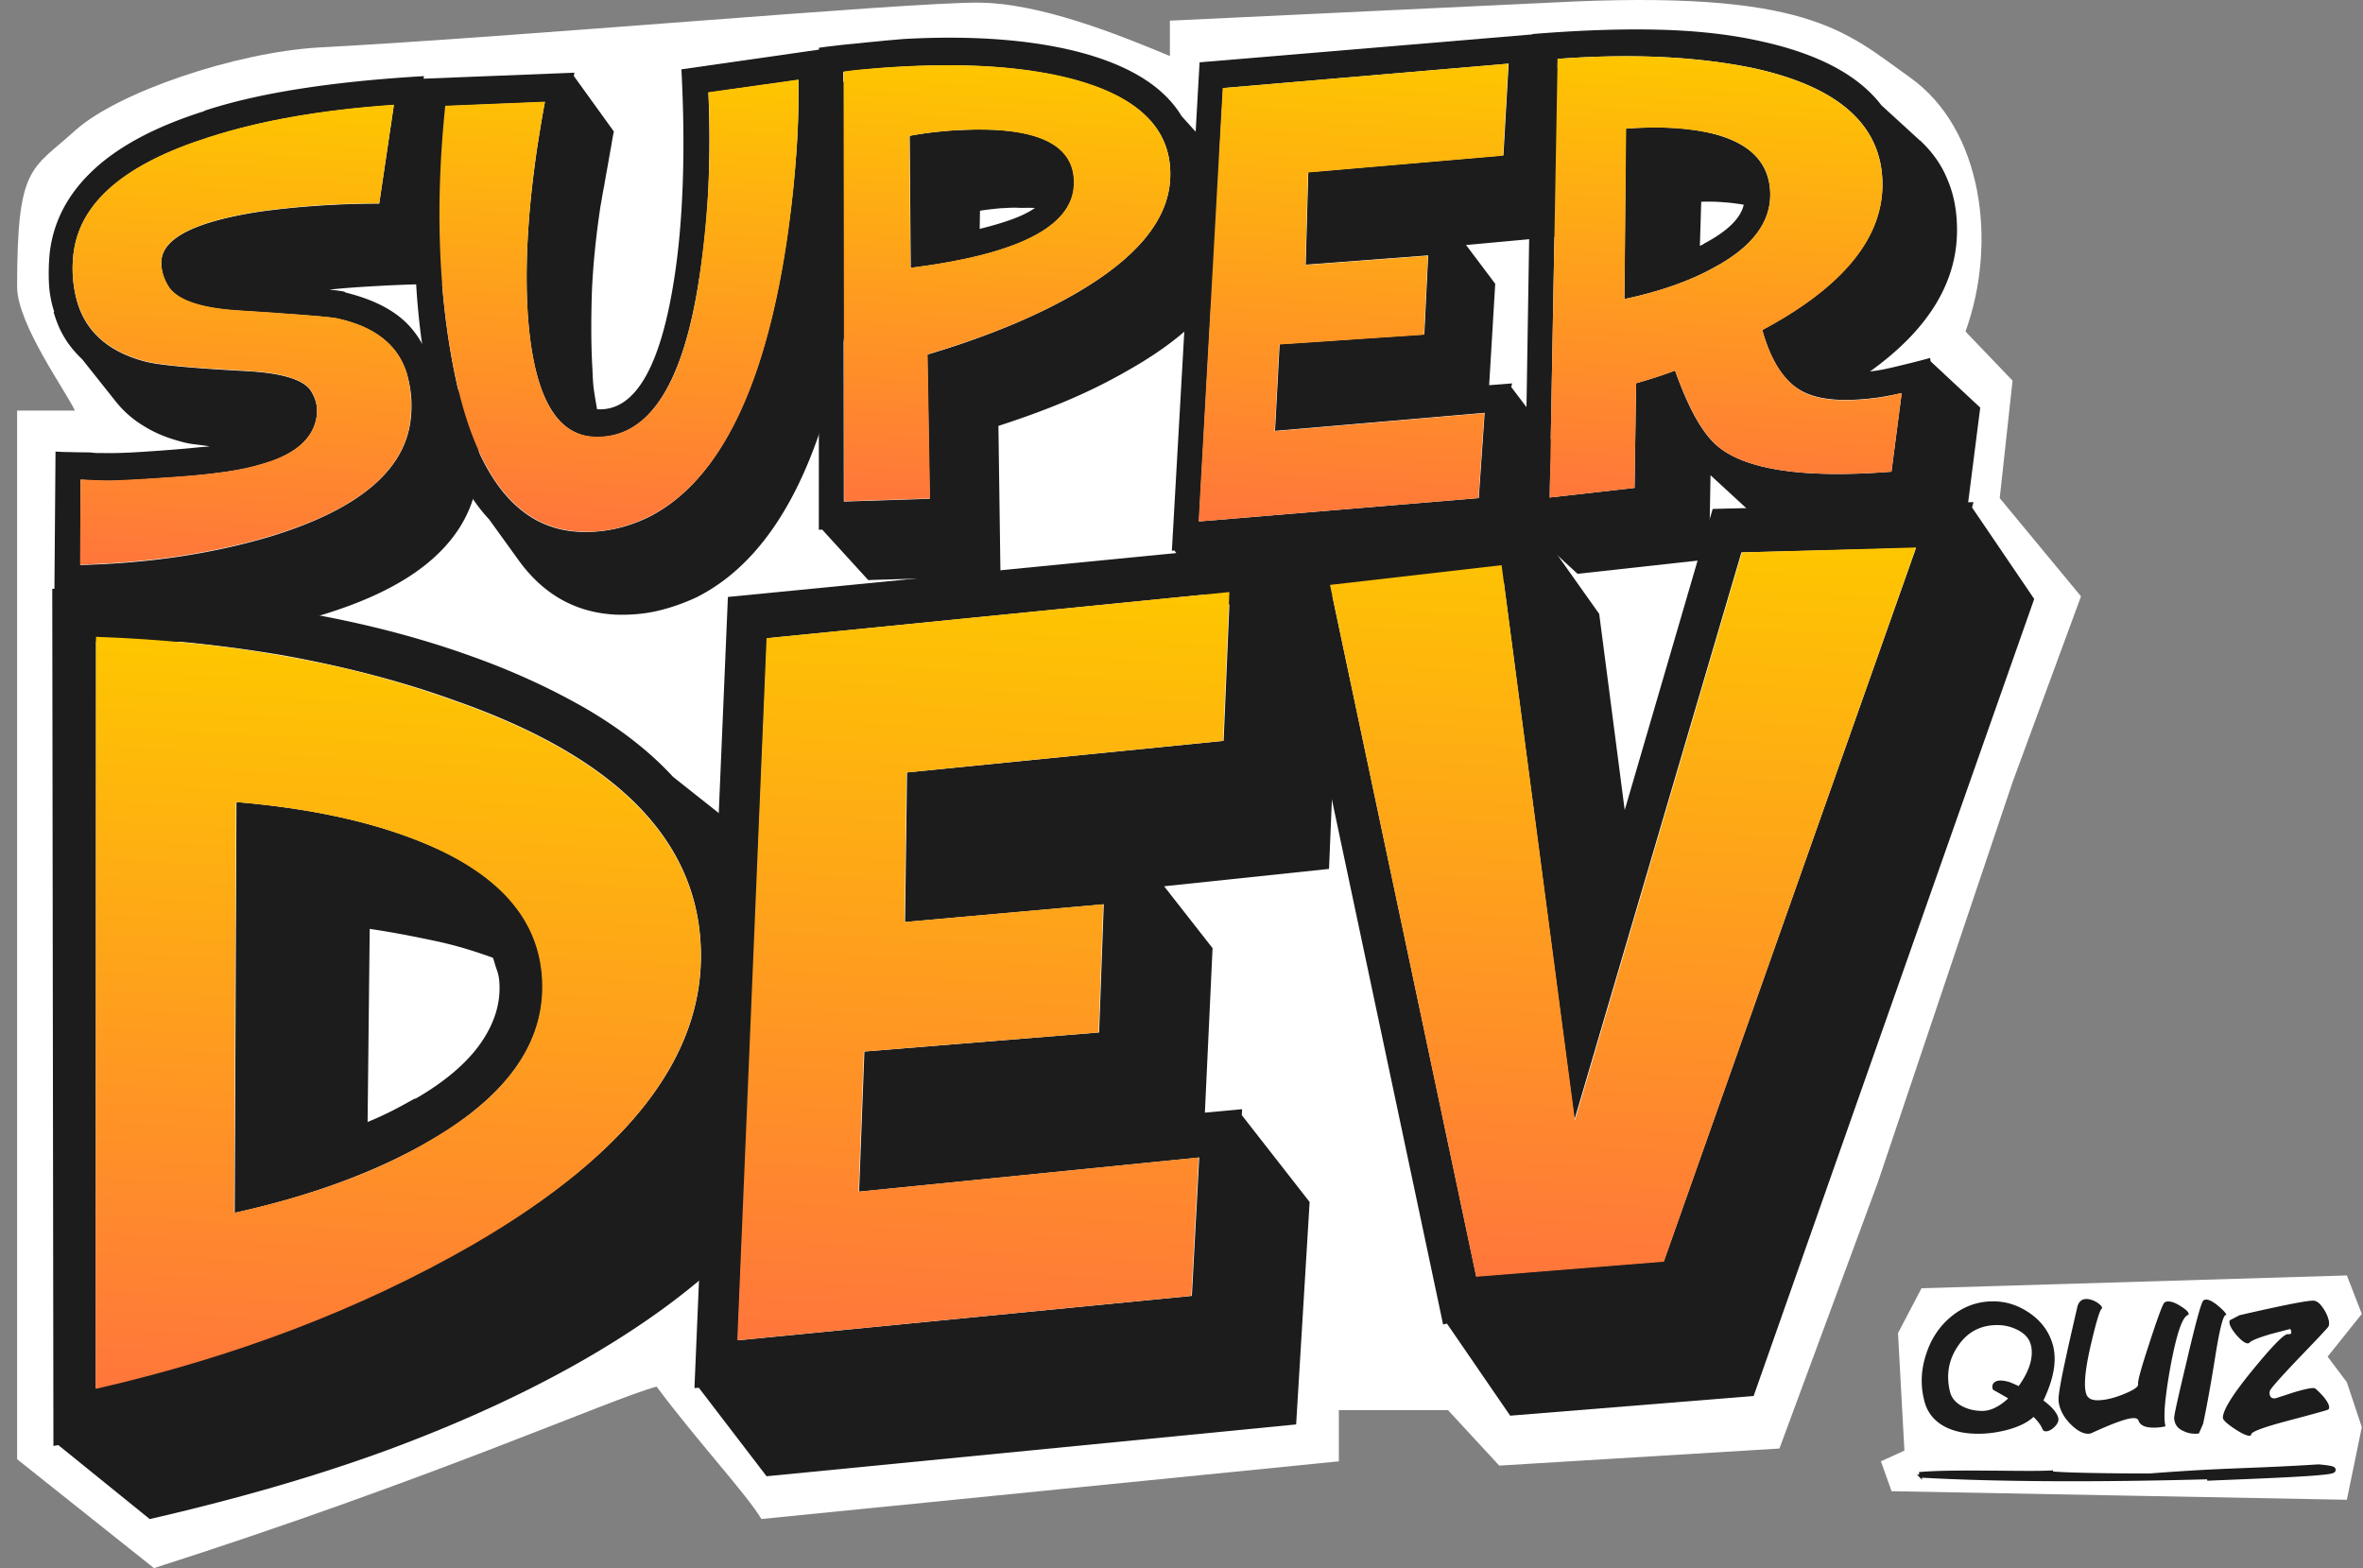
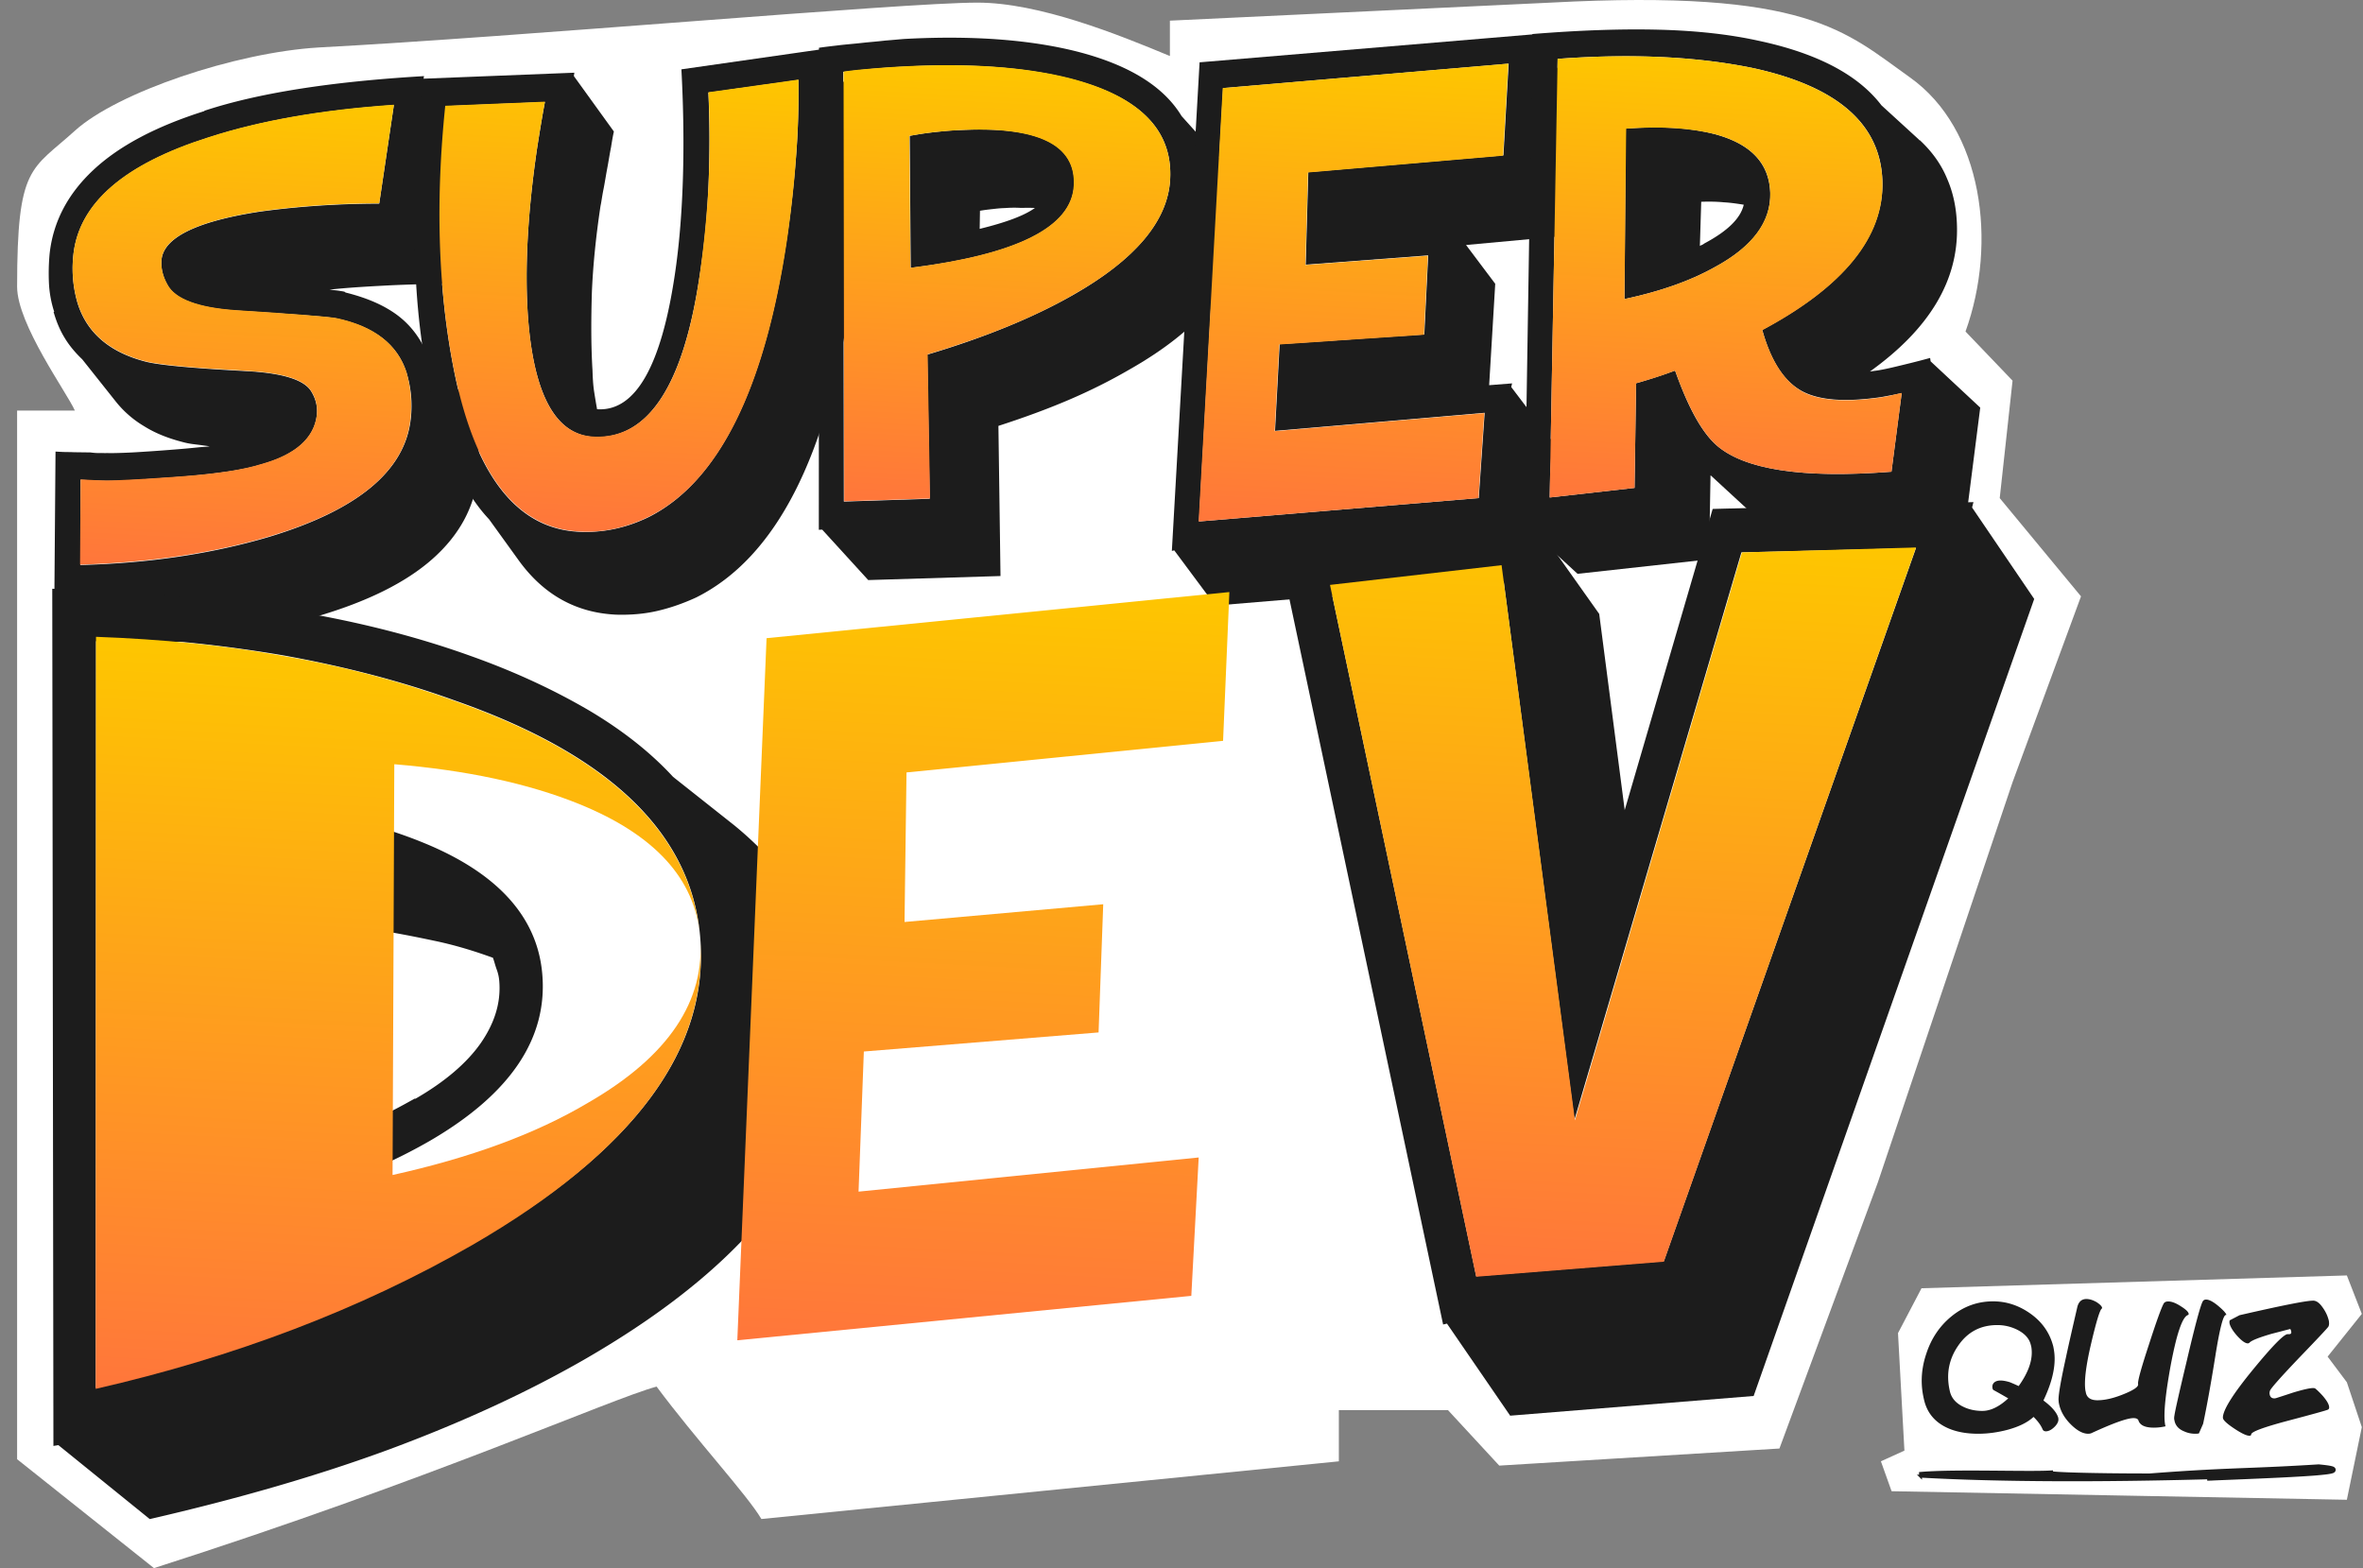
<svg xmlns="http://www.w3.org/2000/svg" width="553" height="367" fill="none">
  <rect width="100%" height="100%" fill="#808080" stroke="none" />
  <path d="M4.004 96.085h13.514C15.682 91.92 4.004 75.871 4.004 67.094c0-28.491 3.281-27.212 13.514-36.489 9.944-9.015 37.539-18.327 57.06-19.494C121.792 8.612 211.1.614 228.737.614c14.515 0 33.034 7.5 45.047 12.497V4.834l89.093-4.22c60.341-3.22 68.944 6.76 84.087 17.495 17.018 12.064 20.522 38.654 13.014 59.481l11.011 11.497-3.003 27.491 19.02 22.993-16.017 43.486-31.533 93.692-23.024 62.26-65.568 3.998-12.012-12.995h-25.527v11.996l-135.141 13.496c-3.337-5.665-15.316-18.595-24.525-30.991-11.012 2.999-52.055 21.494-117.623 42.487L4.004 341.508V96.085ZM444.179 312l5.502-10.5 99.54-3 3.501 9-8.003 10 4.502 6 3.501 10.5-3.501 17-106.543-2-2.501-7 5.502-2.5-1.5-27.5Z" fill="#fff" />
  <path d="M478.212 327.766c1.906 1.419 3.05 2.725 3.431 3.919l.052.13v.155c.017.07.026.147.026.234 0 .519-.269 1.064-.806 1.635-.745.761-1.455 1.142-2.131 1.142-.381 0-.641-.164-.779-.493-.382-.917-1.083-1.877-2.106-2.881-1.368 1.28-3.387 2.284-6.055 3.011-2.357.623-4.652.934-6.887.934-3.032 0-5.588-.528-7.667-1.583-2.617-1.333-4.271-3.383-4.964-6.151a25.24 25.24 0 0 1-.39-1.921 18.33 18.33 0 0 1-.208-2.751c0-2.094.355-4.196 1.066-6.307 1.16-3.564 3.11-6.471 5.847-8.721 2.876-2.37 6.142-3.555 9.798-3.555 3.154 0 6.09.977 8.811 2.932 2.72 1.956 4.479 4.508 5.276 7.657.069.346.129.692.181 1.038.087.588.13 1.203.13 1.843 0 2.838-.875 6.082-2.625 9.733Zm-7.952-4.309c.502.191 1.221.502 2.157.935 2.044-2.855 3.067-5.468 3.067-7.839 0-.38-.026-.761-.078-1.142a4.655 4.655 0 0 0-.156-.7c-.364-1.471-1.438-2.648-3.223-3.53a10.426 10.426 0 0 0-4.626-1.064c-3.916 0-6.974 1.626-9.174 4.879-1.542 2.25-2.313 4.672-2.313 7.267 0 .658.051 1.341.155 2.051.07.467.165.951.286 1.453.399 1.506 1.421 2.656 3.067 3.452 1.334.658 2.833.986 4.496.986 1.923 0 3.942-.977 6.056-2.932a125.535 125.535 0 0 0-3.483-1.973.715.715 0 0 1-.182-.337l-.026-.156a1.352 1.352 0 0 1 .234-1.064c.347-.433.901-.649 1.664-.649.554 0 1.247.121 2.079.363Zm15.879-17.545c.312-1.263 1.022-1.894 2.131-1.894.745 0 1.551.25 2.417.752.728.485 1.144.9 1.248 1.246v.104c0 .069-.017.112-.052.13-.451.259-1.291 3.01-2.521 8.253-.953 4.066-1.429 7.189-1.429 9.37 0 .588.034 1.107.103 1.557.052.207.096.406.13.597.278 1.124 1.17 1.687 2.677 1.687 1.785 0 3.855-.485 6.212-1.454 2.218-.899 3.326-1.643 3.326-2.232v-.052l-.026-.103v-.104c0-.9.849-3.928 2.547-9.084 1.733-5.364 2.885-8.565 3.457-9.603.191-.329.546-.493 1.066-.493.797 0 1.758.363 2.884 1.09 1.144.709 1.768 1.28 1.872 1.713l.026.077v.052c0 .122-.07.208-.208.26-1.3.484-2.651 4.499-4.055 12.043-.935 5.191-1.403 9.032-1.403 11.523 0 .693.035 1.281.104 1.765.017.191.052.364.104.519l.026.182c-.918.208-1.828.312-2.729.312-2.027 0-3.223-.554-3.587-1.662-.121-.38-.511-.571-1.169-.571-1.456 0-4.687 1.151-9.694 3.452a2.002 2.002 0 0 1-.91.208c-1.213 0-2.538-.701-3.976-2.102-1.438-1.402-2.365-2.933-2.781-4.594a8.116 8.116 0 0 1-.13-.623 2.607 2.607 0 0 1-.026-.363 1.647 1.647 0 0 1-.026-.312c0-1.35.589-4.689 1.767-10.018.347-1.679 1.222-5.554 2.625-11.628Zm29.394-1.401c.156-.243.407-.364.754-.364.71 0 1.663.502 2.859 1.506 1.109.934 1.732 1.609 1.871 2.024v.052c0 .017-.009.026-.026.026h-.078c-.624 0-1.447 3.201-2.469 9.603-1.022 6.402-1.975 11.688-2.859 15.858l-.987 2.258c-.208.052-.494.078-.858.078-.936 0-1.811-.19-2.625-.571-1.074-.433-1.776-1.107-2.105-2.024a1.428 1.428 0 0 1-.078-.26l-.104-.467a1.667 1.667 0 0 1-.026-.26c0-.242.026-.493.078-.752.139-1.021 1.109-5.312 2.911-12.874 1.975-8.426 3.223-13.037 3.742-13.833Zm6.29 4.49 2.287-1.194c9.858-2.267 15.576-3.4 17.153-3.4h.208c.675.052 1.351.554 2.027 1.505.693.952 1.169 1.921 1.429 2.907.052.156.087.312.104.467.018.173.026.329.026.467 0 .295-.052.537-.156.727-.208.346-2.538 2.829-6.991 7.449-4.262 4.481-6.488 6.999-6.679 7.553a1.822 1.822 0 0 0-.104.571c0 .086.009.173.026.259l.026.13c.139.554.494.831 1.066.831.138 0 .294-.026.467-.078 1.3-.416 2.599-.839 3.899-1.272 2.356-.709 3.924-1.064 4.704-1.064.26 0 .442.043.546.13.485.398 1.057.96 1.715 1.687.832.969 1.317 1.747 1.455 2.336l.026.155a.823.823 0 0 1 .026.208c0 .242-.086.415-.26.519-.242.156-3.413 1.038-9.512 2.647-5.648 1.506-8.472 2.561-8.472 3.167-.018.207-.156.311-.416.311-.693 0-1.906-.579-3.639-1.739-1.576-1.055-2.425-1.834-2.547-2.336l-.026-.155c0-1.783 2.365-5.555 7.096-11.316 4.504-5.485 7.19-8.228 8.056-8.228h.312c.364 0 .546-.138.546-.415a.587.587 0 0 0-.026-.182v-.104a3.213 3.213 0 0 0-.208-.519l-4.392 1.142c-3.032.883-4.765 1.583-5.198 2.103a.553.553 0 0 1-.364.129c-.572 0-1.377-.562-2.417-1.687-1.022-1.142-1.637-2.128-1.845-2.959l-.026-.155v-.182c0-.19.026-.329.078-.415Z" fill="#1C1C1C" />
  <path d="M449.45 345.488c18.798 1.05 42.396 1.065 67.408.385l.006.325c.272 0 .807-.022 1.376-.056l1.69-.069c7.709-.313 15.525-.631 20.555-.984a81.89 81.89 0 0 0 3.547-.31c.459-.053.85-.108 1.162-.165.305-.055.559-.116.729-.188a.645.645 0 0 0 .27-.194.395.395 0 0 0-.023-.504.711.711 0 0 0-.277-.18 2.579 2.579 0 0 0-.348-.105c-.532-.129-1.48-.258-2.891-.391l-.026-.002-.026.001c-7.26.456-12.193.652-16.912.839-6.263.248-12.149.481-22.6 1.289-7.226 0-13.569-.089-17.796-.222-2.117-.066-3.696-.144-4.589-.226a9.445 9.445 0 0 1-.527-.06l-.012-.002-.021-.199c-2.196.147-6.48.11-11.333.068-.959-.008-1.941-.017-2.933-.024-5.994-.045-12.363-.045-16.44.311l.011.663Z" fill="#1C1C1C" stroke="#1C1C1C" stroke-width=".665" />
  <path d="M103.472 66.431c-4.878.055-9.525.2-13.942.437-4.416.236-8.518.49-12.394.912.858.124 1.642.166 2.266.277.623.112 1.093.137 1.398.31l-.004.079c4.502 1.103 8.274 2.64 11.31 4.686 3.037 2.047 5.334 4.683 7.044 7.995l7.816 9.764c1.463 2.042 2.684 4.227 3.574 6.71 1.425 4.239 1.814 8.738 1.324 13.504-.797 7.577-4.371 14.143-10.643 19.701-6.273 5.558-15.319 10.026-27.141 13.482-13.903 4.131-30.776 6.454-50.699 6.965l-9.864-12.622-.785-.042.26-32.901 1.49.079c.863.046 1.808.018 2.827.072l3.85.048c.938.128 1.8.174 2.51.133.784.042 1.416-.003 2.043.031a122.51 122.51 0 0 0 6.224-.219 438.85 438.85 0 0 0 11.21-.818c1.106-.098 2.134-.201 3.162-.303.949-.107 1.894-.135 2.765-.246-1.482-.236-2.732-.381-3.826-.518a17.791 17.791 0 0 1-2.645-.533c-3.412-.889-6.338-2.065-8.925-3.696a24.269 24.269 0 0 1-6.538-5.69l-7.885-9.924c-1.572-1.498-2.978-3.143-4.062-4.93-1.159-1.868-1.995-3.876-2.659-6.19l.157.009a25.697 25.697 0 0 1-1.226-6.507 50.581 50.581 0 0 1 .137-6.984c.793-7.5 4.21-14.074 10.251-19.722 6.042-5.65 14.7-10.216 25.977-13.78l.005-.078c12.487-4.128 29.617-6.83 51.388-8.107l-.12.779 9.786 12.618-5.416 35.22Zm-7.349 31.66c.436-3.747.079-7.38-.992-10.893-2.088-6.553-7.526-10.77-16.311-12.651-1.552-.397-9.463-.975-23.726-1.891-8.775-.624-14.093-2.635-15.883-5.95-1.15-2.026-1.594-4.014-1.411-5.968.589-5.153 8.181-8.913 22.929-11.192 8.635-1.19 17.95-1.873 28.017-1.888l3.431-23.07c-16.81 1.149-31.336 3.675-43.34 7.593C29.08 38.436 18.529 47.537 17.18 59.563a28.788 28.788 0 0 0 .967 11.363c2.146 6.949 7.483 11.553 16.017 13.736 3.103.793 10.928 1.524 23.396 2.187 8.626.459 13.73 2.066 15.313 4.82 1.085 1.787 1.46 3.613 1.285 5.41-.606 5.468-4.984 9.398-13.124 11.636-4.078 1.276-10.1 2.134-18.079 2.809-9.315.683-15.312 1.071-17.983 1.007-1.572-.005-3.611-.113-6.12-.247l-.041 19.951c15.985-.406 30.728-2.607 44.23-6.602 20.703-6.283 31.728-15.438 33.081-27.542Z" fill="#1C1C1C" />
  <path d="M96.04 98.164c-1.352 12.104-12.373 21.18-33.071 27.385-13.503 3.995-28.242 6.118-44.231 6.603l.12-19.947c2.43.129 4.469.238 6.12.247 2.753-.011 8.745-.32 17.983-1.007 7.974-.597 14-1.534 18.079-2.809 8.14-2.238 12.517-6.169 13.123-11.636.179-1.876-.196-3.702-1.284-5.41-1.584-2.755-6.688-4.362-15.314-4.82-12.467-.664-20.292-1.394-23.395-2.188-8.534-2.182-13.872-6.787-16.018-13.735-1.067-3.592-1.415-7.381-.967-11.364 1.349-12.025 11.9-21.127 31.656-27.381 12.083-3.914 26.53-6.445 43.34-7.593l-3.43 23.07c-10.067.014-19.383.697-28.018 1.888-14.67 2.283-22.34 6.038-22.93 11.192-.182 1.954.263 3.941 1.413 5.967 1.79 3.316 7.108 5.327 15.882 5.95 14.263.916 22.249 1.577 23.726 1.891 8.786 1.881 14.145 6.094 16.311 12.651.989 3.588 1.346 7.22.906 11.046Z" fill="url(#a)" />
  <path d="M138.653 86.526c.061 1.81.134 3.386.365 4.969.234 1.505.472 2.932.715 4.28l.235.012c8.787.39 14.774-10.133 17.957-31.488.978-6.547 1.601-13.82 1.87-21.818.265-7.92.184-16.722-.33-26.255l33.202-4.754-.029.548c-.008.157.062.318-.029.549l9.311 12.671c.028 8.329-.15 16.096-.617 23.377-.467 7.28-1.148 14.158-2.122 20.626-5.549 37.726-17.656 61.277-36.239 70.579-3.063 1.409-6.188 2.499-9.292 3.198-3.104.699-6.262.924-9.402.836-9.336-.418-16.977-4.595-22.837-12.684l-6.956-9.64c-6.773-7.194-11.586-18.684-14.594-34.555-1.781-9.365-2.724-19.706-2.824-31.102-.1-11.395.485-23.855 1.839-37.451l35.54-1.41-.12.78 9.373 12.989c-.203.853-.426 2.098-.666 3.657-.319 1.554-.568 3.269-.895 4.98-.327 1.71-.576 3.425-.895 4.98-.323 1.632-.468 2.881-.675 3.813-1.094 7.247-1.771 14.046-2.03 20.395-.186 6.432-.19 12.402.145 17.918Zm45.526-30.886c.974-6.468 1.622-12.718 2.104-18.82.483-6.102.647-12.142.573-18.116l-21.076 2.964c.318 7.323.326 14.55.024 21.683a191.944 191.944 0 0 1-2.072 21.178c-3.809 25.721-12.026 38.246-24.659 37.731-8.944-.397-14.109-9.706-15.501-27.848-.815-11.277-.109-24.515 2.112-39.637.597-3.817 1.185-7.478 1.84-10.9l-23.328.959c-2.275 22.032-1.693 42.094 1.742 60.266 4.767 25.628 14.76 38.807 29.828 39.373 5.493.213 10.822-.917 16.069-3.466 16.324-8.244 27.159-30.057 32.344-65.367Z" fill="#1C1C1C" />
  <path d="m192.414 123.952-.788.036.034-112.804c1.11-.177 2.534-.337 4.355-.554 1.742-.222 3.636-.357 5.535-.57 1.898-.213 3.793-.348 5.613-.565 1.816-.14 3.318-.295 4.581-.385 15.457-.827 28.775.117 39.797 2.825 12.417 3.096 20.718 8.172 24.982 15.233l8.017 8.911c4.302 4.864 6.342 10.864 5.97 17.836-.647 12.141-9.407 23.066-26.273 32.616-4.463 2.591-9.148 4.934-14.218 7.1-5.069 2.165-10.523 4.153-16.364 6.042l.487 35.14-30.955.945-10.773-11.806Zm81.434-82c.626-11.75-7.447-19.643-24.291-23.76-10.325-2.513-23.094-3.428-38.237-2.584-2.444.105-4.813.293-7.104.486-2.29.192-4.585.463-6.88.733l.146 100.56 20.088-.659-.562-33.73c13.424-4 24.76-8.66 34.004-13.903 14.76-8.405 22.318-17.43 22.836-27.143Zm-22.491 1.474c-.517 9.713-13.286 16.182-38.221 19.255l-.241-30.886a74.267 74.267 0 0 1 5.787-.87c1.898-.213 3.875-.422 5.844-.475 18.375-.986 27.345 3.34 26.831 12.976Zm-16.165 5.267c-1.023.024-1.973.13-2.922.237-.949.107-1.899.214-2.931.394l-.068 4.239c6.055-1.485 10.386-3.061 12.921-4.89-1.019-.055-2.121-.035-3.302-.019a27.364 27.364 0 0 0-3.698.04Z" fill="#1C1C1C" />
  <path d="m353.666 90.579 9.626 12.688-2.418 32.079-76.461 6.381-9.612-12.923-.558.127 6.489-114.346 78.516-6.586-.129.936 9.63 12.61-1.87 33.6-23.787 2.192 6.829 9.083-1.422 23.727 5.37-.422-.203.854Zm-6.219 6.032-49.059 4.225 1.082-20.289 33.857-2.284.907-18.49-28.661 2.167.604-21.65 45.661-3.934 1.223-21.459-66.831 5.715-5.643 101.43 65.482-5.473 1.378-19.958Z" fill="#1C1C1C" />
  <path d="m451.811 84.565 11.612 10.83-4.056 31.835c-12.791.969-23.246.884-31.441-.259-8.196-1.143-14.208-3.426-17.958-6.847l-9.594-8.837c-.079-.004-.079-.004-.075-.082l.005-.079-.347 19.778-30.77 3.391-11.769-10.839-.631.045L358.62 7.964c11.136-.9 21.062-1.236 29.779-1.008 8.795.232 16.454 1.111 23.061 2.562 13.841 2.936 23.401 8 28.84 15.124l8.848 8.091-.157-.008.31.095c2.846 2.665 4.969 5.606 6.362 8.98 1.472 3.377 2.221 7.03 2.317 11.12.347 12.666-6.391 24.013-20.372 34.031l1.189-.172c.949-.107 2.538-.415 4.689-.929 2.15-.514 4.858-1.156 8.21-2.077l.115.792Zm-6.765 7.417a41.991 41.991 0 0 1-3.021.625c-.954.185-1.907.37-2.857.476-7.681 1.006-13.319.549-17.147-1.383-4.366-2.196-7.565-7.08-9.608-14.494 19.103-10.218 28.45-21.818 28.12-34.798-.388-13.375-10.532-22.241-30.513-26.525-13.069-2.659-28.208-3.386-45.497-2.106l-1.855 102.653 19.858-2.243.362-24.49a126.358 126.358 0 0 0 9.122-2.972c3.008 8.487 6.158 14.311 9.61 17.401 6.456 5.764 20.182 7.908 41.029 6.268l2.397-18.412Zm-30.764-46.885c.185 6.844-4.135 12.663-13.041 17.453-5.755 3.229-12.806 5.682-21.078 7.441l.318-39.89c7.974-.596 14.875-.23 20.693 1.259 8.53 2.26 12.848 6.81 13.108 13.737Zm-16.471 12.478c.165-.148.404-.214.565-.284.161-.07.326-.218.57-.362 5.342-2.858 8.411-5.837 9.131-9.02-1.482-.236-3.042-.476-4.688-.563-1.643-.166-3.451-.184-5.262-.123l-.316 10.352Z" fill="#1C1C1C" />
  <path d="M184.257 55.645c-5.185 35.31-16.02 57.123-32.418 65.284-5.247 2.549-10.659 3.754-16.069 3.466-15.064-.644-24.982-13.741-29.828-39.372-3.435-18.172-4.013-38.313-1.742-60.266l23.328-.96c-.659 3.5-1.243 7.083-1.84 10.9-2.221 15.122-2.927 28.36-2.112 39.638 1.388 18.22 6.475 27.525 15.501 27.848 12.711.519 20.928-12.006 24.658-37.731a240.37 240.37 0 0 0 2.073-21.179c.297-7.054.368-14.277-.024-21.682l21.076-2.964c.074 5.974-.09 12.014-.573 18.116-.408 6.184-1.138 12.508-2.03 18.902Z" fill="url(#b)" />
  <path d="M273.847 41.949c-.518 9.713-8.08 18.816-22.754 27.07-9.248 5.32-20.58 9.903-34.004 13.902l.561 33.73-20.087.66-.145-100.56c2.299-.348 4.59-.54 6.881-.733 2.29-.192 4.659-.38 7.103-.486 15.139-.766 27.834.066 38.237 2.584 16.688 4.108 24.834 12.083 24.208 23.833Zm-22.569 1.47c.51-9.557-8.46-13.883-26.831-12.975-1.973.13-3.946.262-5.844.475-1.899.213-3.88.5-5.787.87l.241 30.886c24.938-3.151 37.704-9.542 38.221-19.256Z" fill="url(#c)" />
  <path d="m345.99 116.567-65.481 5.472 5.642-101.43 66.832-5.714-1.227 21.537-45.662 3.935-.603 21.649 28.66-2.168-.907 18.491-33.857 2.284-1.081 20.289 49.059-4.225-1.375 19.88Z" fill="url(#d)" />
  <path d="m445.047 91.984-2.397 18.412c-20.926 1.636-34.574-.504-41.029-6.268-3.374-3.086-6.602-8.913-9.61-17.4-2.811 1.107-5.85 2.045-9.123 2.97l-.362 24.491-19.857 2.243 1.854-102.653c17.29-1.28 32.428-.553 45.497 2.106 19.903 4.28 30.125 13.15 30.509 26.604.409 12.984-9.017 24.58-28.12 34.797 2.121 7.419 5.325 12.224 9.608 14.494 3.75 1.928 9.466 2.39 17.148 1.384.949-.107 1.824-.296 2.856-.477 1.036-.259 1.994-.522 3.026-.703Zm-30.765-46.885c-.181-6.922-4.578-11.477-13.029-13.733-5.823-1.41-12.719-1.855-20.693-1.258l-.396 39.885c8.272-1.76 15.323-4.212 21.078-7.44 8.827-4.795 13.226-10.61 13.04-17.454Z" fill="url(#e)" />
  <path d="m13.66 338.211-1.159.193-.271-200.611c19.726.667 37.745 2.262 53.93 4.779 16.185 2.517 30.904 6.229 44.164 11.01 10.51 3.743 19.587 8.047 27.501 12.671 7.786 4.617 14.394 9.808 19.696 15.567l14.313 11.332c14.172 11.58 21.966 25.622 23.515 42.007 2.798 31.225-16.785 58.968-58.742 83.1-13.414 7.693-28.575 14.655-45.354 20.895-16.907 6.233-35.552 11.609-56.205 16.369l-21.389-17.312Zm150.169-119.248c-2.16-24.059-21.327-42.4-57.373-55.016-12.757-4.627-26.091-8.011-39.981-10.533-13.897-2.394-28.604-3.941-44-4.505l-.069 175.884c32.525-7.44 61.941-18.739 88.108-33.649 38.007-21.795 55.734-45.816 53.315-72.181Zm-36.936 8.861c1.363 15.101-7.364 28.138-26.181 39.109-12.497 7.232-27.717 12.918-45.78 16.924l.407-96.137c16.882 1.407 31.253 4.464 43.235 9.304 17.601 7.05 27.123 17.363 28.319 30.8Zm-10.045 1.886a10.095 10.095 0 0 0-.614-2.835c-.334-.909-.541-1.812-.875-2.721-4.127-1.493-8.516-2.873-13.307-3.892-4.79-1.019-9.962-2.058-15.529-2.864l-.496 45.188a77.917 77.917 0 0 0 5.75-2.624c1.834-.921 3.674-1.97 5.381-2.898l-.007.127c7.103-4.08 12.184-8.522 15.359-13.065 3.315-4.791 4.716-9.556 4.338-14.416Zm53.755-37.388c-.247-.14-.495-.281-.615-.414-.12-.134-.368-.275-.608-.542l1.223.956Z" fill="#1C1C1C" />
-   <path d="M163.822 219.09c2.293 26.359-15.435 50.379-53.322 72.308-26.173 15.038-55.582 26.21-88.107 33.65l.075-176.012c15.397.564 29.983 1.977 44 4.506 13.897 2.395 27.224 5.906 39.982 10.533 36.046 12.615 55.212 30.956 57.372 55.015Zm-37.063 8.855c-1.196-13.437-10.591-23.744-28.312-30.927-11.982-4.84-26.353-7.897-43.235-9.305l-.407 96.138c18.063-4.007 33.403-9.559 45.78-16.924 18.81-10.845 27.537-23.881 26.174-38.982Z" fill="url(#f)" />
-   <path d="m290.613 260.987 15.873 20.331-3.157 52.051-123.933 12.13-15.853-20.712-1.024.073 7.829-185.151 127.266-12.462-.208 1.517 15.879 20.204-2.261 54.391-38.592 4.06 11.339 14.486-1.797 38.495 8.713-.81-.074 1.397Zm-9.963 9.914-79.6 7.993 1.238-32.794 54.933-4.465 1.089-30-46.501 4.15.463-35.001 74.085-7.394 1.474-34.819-108.308 10.796-6.846 164.316 106.247-10.396 1.726-32.386Z" fill="#1C1C1C" />
+   <path d="M163.822 219.09c2.293 26.359-15.435 50.379-53.322 72.308-26.173 15.038-55.582 26.21-88.107 33.65l.075-176.012c15.397.564 29.983 1.977 44 4.506 13.897 2.395 27.224 5.906 39.982 10.533 36.046 12.615 55.212 30.956 57.372 55.015Zc-1.196-13.437-10.591-23.744-28.312-30.927-11.982-4.84-26.353-7.897-43.235-9.305l-.407 96.138c18.063-4.007 33.403-9.559 45.78-16.924 18.81-10.845 27.537-23.881 26.174-38.982Z" fill="url(#f)" />
  <path d="M278.797 303.28 172.55 313.676l6.846-164.316 108.308-10.796-1.473 34.819-74.086 7.395-.463 35 46.501-4.15-1.089 30-54.933 4.465-1.238 32.794 79.6-7.993-1.726 32.386Z" fill="url(#g)" />
  <path d="m461.835 117.515-.322 1.257 14.541 21.406-65.658 186.533-56.98 4.611-14.789-21.547-.903.207-38.505-181.758 60.435-7.229-.221 1.772 14.822 20.911 5.967 45.914 20.586-70.483 61.027-1.594Zm-54.301 11.758-39.08 132.799-17.05-129.798-40.152 4.614 34.214 161.788 43.918-3.523 59.002-166.891-40.852 1.011Z" fill="#1C1C1C" />
  <path d="m448.392 128.136-59.014 167.145-43.918 3.523-34.208-161.915 40.152-4.614 17.17 129.932 39.087-132.926 40.731-1.145Z" fill="url(#h)" />
  <defs>
    <linearGradient id="a" x1="59.6" y1="22.776" x2="53.684" y2="134.011" gradientUnits="userSpaceOnUse">
      <stop stop-color="#FEC600" />
      <stop offset="1" stop-color="#FF763B" />
    </linearGradient>
    <linearGradient id="b" x1="145.871" y1="16.447" x2="140.116" y2="124.628" gradientUnits="userSpaceOnUse">
      <stop stop-color="#FEC600" />
      <stop offset="1" stop-color="#FF763B" />
    </linearGradient>
    <linearGradient id="c" x1="236.355" y1="15.795" x2="230.861" y2="119.082" gradientUnits="userSpaceOnUse">
      <stop stop-color="#FEC600" />
      <stop offset="1" stop-color="#FF763B" />
    </linearGradient>
    <linearGradient id="d" x1="319.696" y1="13.124" x2="313.808" y2="123.811" gradientUnits="userSpaceOnUse">
      <stop stop-color="#FEC600" />
      <stop offset="1" stop-color="#FF763B" />
    </linearGradient>
    <linearGradient id="e" x1="406.841" y1="14.309" x2="401.299" y2="118.487" gradientUnits="userSpaceOnUse">
      <stop stop-color="#FEC600" />
      <stop offset="1" stop-color="#FF763B" />
    </linearGradient>
    <linearGradient id="f" x1="95.064" y1="152.844" x2="85.724" y2="328.417" gradientUnits="userSpaceOnUse">
      <stop stop-color="#FEC600" />
      <stop offset="1" stop-color="#FF763B" />
    </linearGradient>
    <linearGradient id="g" x1="234.181" y1="135.717" x2="224.568" y2="316.443" gradientUnits="userSpaceOnUse">
      <stop stop-color="#FEC600" />
      <stop offset="1" stop-color="#FF763B" />
    </linearGradient>
    <linearGradient id="h" x1="380.249" y1="124.511" x2="370.906" y2="300.157" gradientUnits="userSpaceOnUse">
      <stop stop-color="#FEC600" />
      <stop offset="1" stop-color="#FF763B" />
    </linearGradient>
  </defs>
</svg>